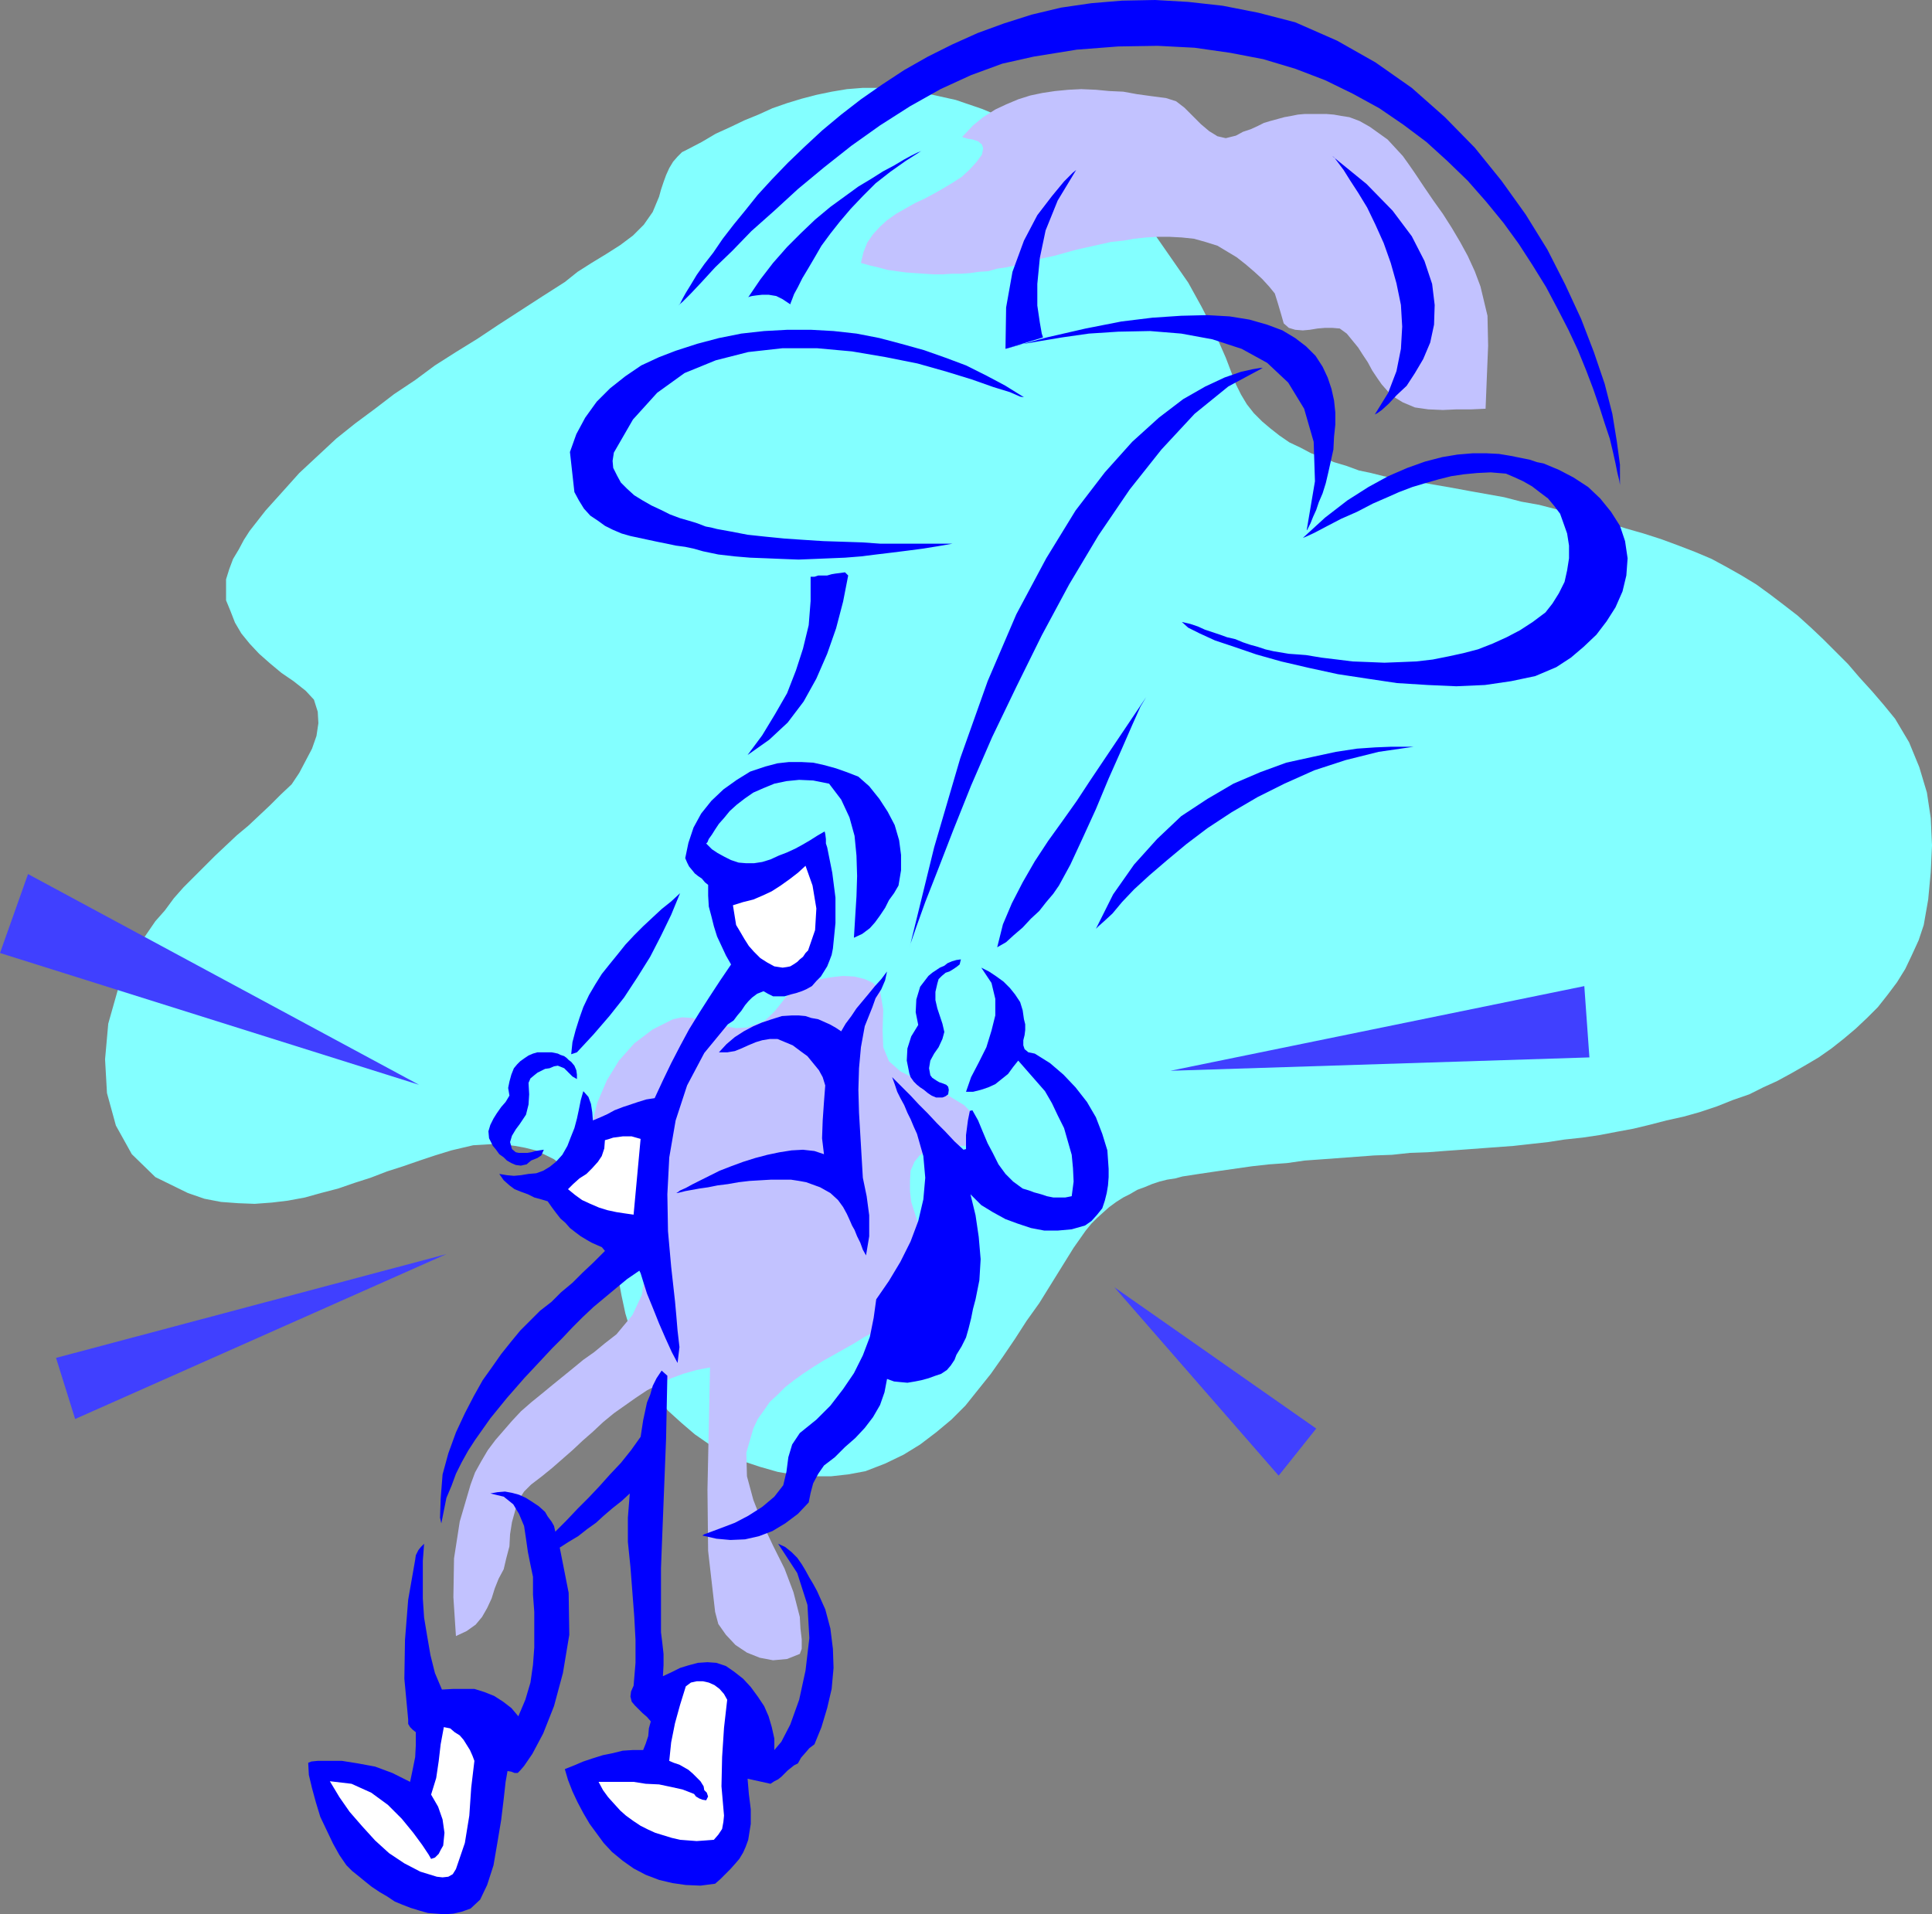
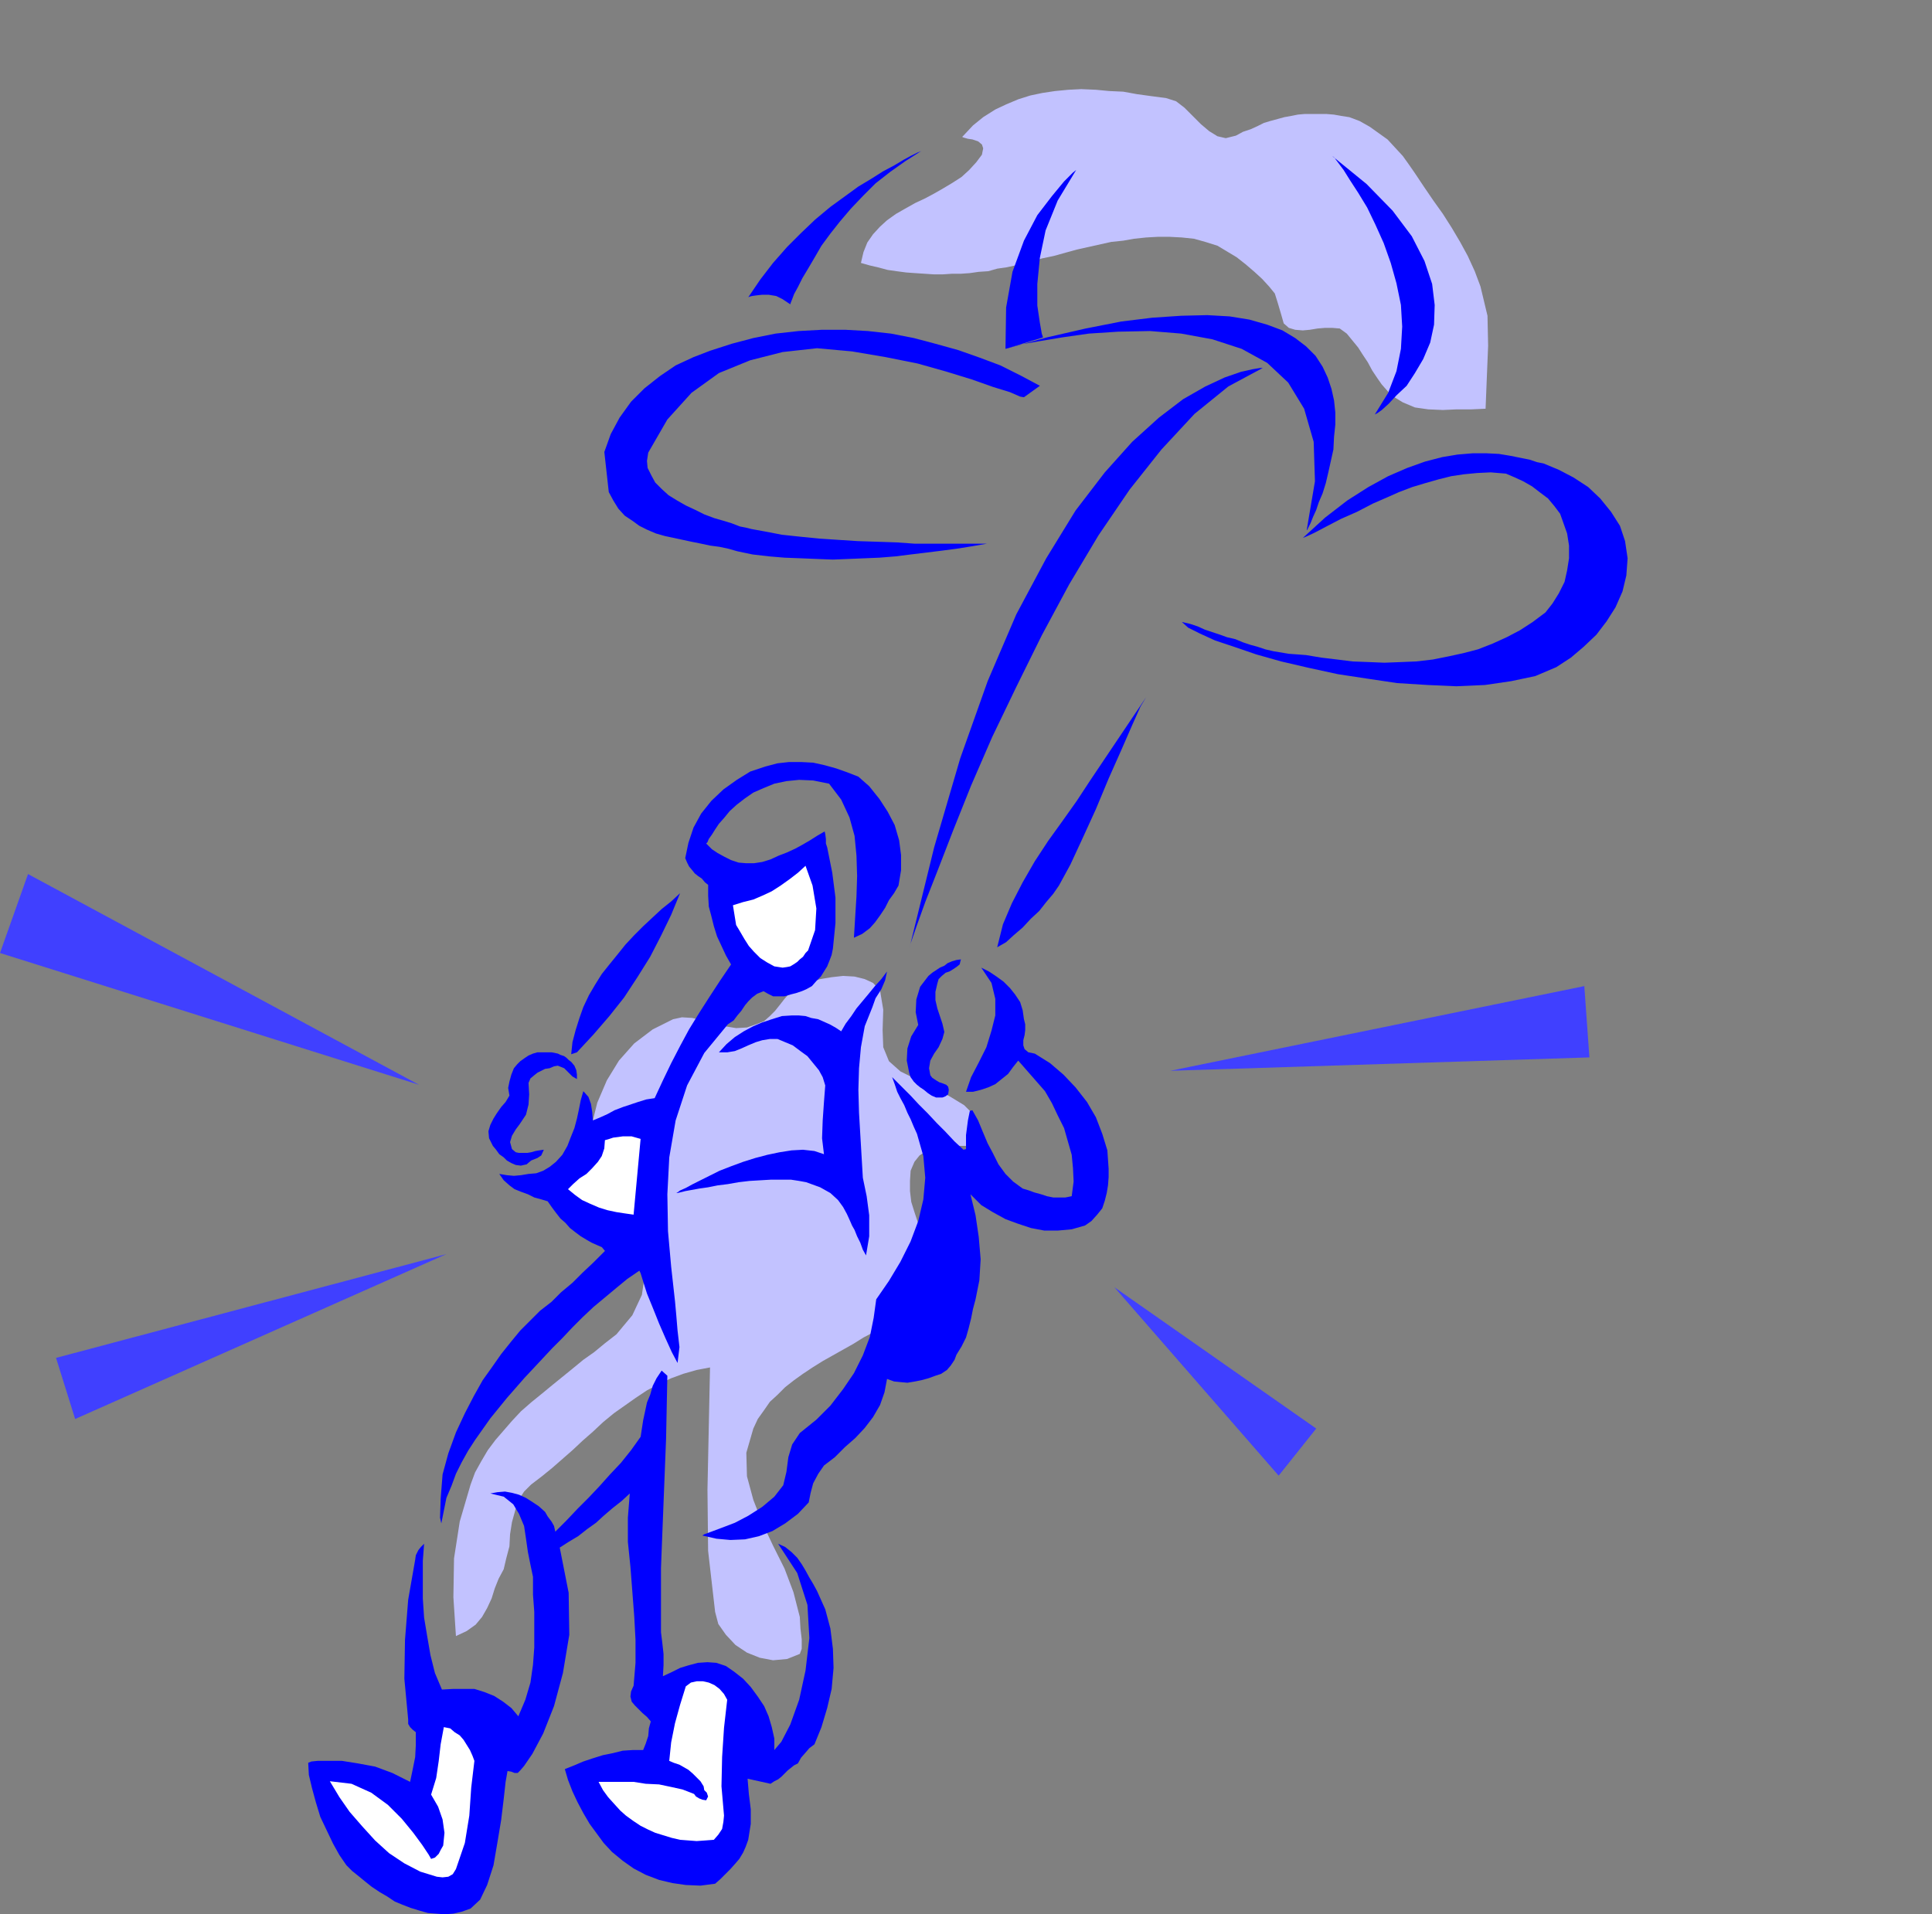
<svg xmlns="http://www.w3.org/2000/svg" xmlns:ns1="http://sodipodi.sourceforge.net/DTD/sodipodi-0.dtd" xmlns:ns2="http://www.inkscape.org/namespaces/inkscape" version="1.0" width="129.724mm" height="128.55mm" id="svg29" ns1:docname="Sky Diving 05.wmf">
  <rect width="100%" height="100%" fill="#808080" stroke="none" />
  <ns1:namedview id="namedview29" pagecolor="#ffffff" bordercolor="#000000" borderopacity="0.25" ns2:showpageshadow="2" ns2:pageopacity="0.0" ns2:pagecheckerboard="0" ns2:deskcolor="#d1d1d1" ns2:document-units="mm" />
  <defs id="defs1">
    <pattern id="WMFhbasepattern" patternUnits="userSpaceOnUse" width="6" height="6" x="0" y="0" />
  </defs>
-   <path style="fill:#83ffff;fill-opacity:1;fill-rule:evenodd;stroke:none" d="m 167.256,49.927 -1.616,3.878 -2.262,3.232 -2.747,2.747 -3.232,2.424 -3.555,2.262 -3.717,2.262 -3.555,2.262 -3.232,2.585 -5.818,3.716 -5.494,3.555 -5.494,3.555 -5.333,3.555 -5.494,3.393 -5.333,3.393 -5.01,3.716 -5.333,3.555 -4.848,3.716 -5.01,3.716 -4.848,3.878 -4.686,4.363 -4.686,4.363 -4.202,4.686 -4.363,4.847 -4.04,5.17 -1.454,2.262 -1.293,2.424 -1.454,2.424 -0.97,2.585 -0.808,2.585 v 2.747 2.585 l 1.131,2.747 1.131,2.908 1.616,2.747 2.101,2.585 2.424,2.585 2.747,2.424 2.909,2.424 3.07,2.1 3.07,2.424 2.101,2.262 0.97,3.07 0.162,2.908 -0.485,3.232 -1.131,3.232 -1.616,3.07 -1.616,3.07 -1.939,2.908 -2.747,2.585 -2.747,2.747 -2.747,2.585 -2.747,2.585 -2.909,2.424 -2.747,2.585 -2.747,2.585 -2.747,2.747 -2.586,2.585 -2.747,2.747 -2.424,2.747 -2.262,3.07 -2.424,2.747 -2.101,3.07 -2.101,3.07 -1.778,3.232 -3.555,8.079 -2.424,8.564 -0.808,9.048 0.485,8.564 2.262,8.24 4.04,7.271 5.979,5.817 8.242,4.039 4.202,1.454 4.202,0.808 4.363,0.323 4.202,0.162 4.363,-0.323 4.04,-0.485 4.363,-0.808 4.04,-1.131 4.363,-1.131 4.202,-1.454 4.04,-1.293 4.202,-1.616 4.04,-1.293 4.202,-1.454 3.878,-1.293 4.202,-1.293 2.747,-0.646 2.747,-0.646 2.747,-0.162 2.586,-0.162 2.747,0.162 2.586,0.323 2.586,0.485 2.586,0.646 2.424,1.131 2.262,1.131 2.101,1.616 2.101,1.616 2.101,1.939 1.778,2.1 1.616,2.424 1.454,2.585 1.454,4.363 1.454,4.524 1.131,4.524 1.131,4.524 0.808,4.363 0.97,4.524 1.293,4.363 1.131,4.524 1.454,4.363 1.939,4.039 2.262,3.878 2.747,3.555 3.394,3.07 3.394,2.908 3.717,2.585 4.202,2.262 4.202,1.939 4.363,1.454 4.525,1.293 4.525,0.808 4.525,0.323 h 4.525 l 4.363,-0.485 4.363,-0.808 5.01,-1.939 4.686,-2.262 4.202,-2.585 4.04,-3.07 3.878,-3.232 3.555,-3.555 3.232,-4.039 3.232,-4.039 3.07,-4.363 3.07,-4.524 2.909,-4.524 3.232,-4.524 2.909,-4.686 2.909,-4.686 2.909,-4.686 3.07,-4.363 1.454,-1.777 1.454,-1.454 1.616,-1.454 1.454,-1.293 1.778,-1.293 1.778,-1.131 1.616,-0.808 1.939,-1.131 1.778,-0.646 1.939,-0.808 1.939,-0.646 1.939,-0.485 2.101,-0.323 1.778,-0.485 2.101,-0.323 2.101,-0.323 4.363,-0.646 4.525,-0.646 4.525,-0.646 4.363,-0.485 4.525,-0.323 4.525,-0.646 4.525,-0.323 4.363,-0.323 4.363,-0.323 4.363,-0.323 4.525,-0.162 4.525,-0.485 4.525,-0.162 4.202,-0.323 4.525,-0.323 4.363,-0.323 4.363,-0.323 4.363,-0.323 4.363,-0.485 4.363,-0.485 4.202,-0.646 4.525,-0.485 4.363,-0.646 4.202,-0.808 4.363,-0.808 4.04,-0.969 4.363,-1.131 4.363,-0.969 4.04,-1.131 4.363,-1.454 4.04,-1.616 4.202,-1.454 3.555,-1.777 3.555,-1.616 3.555,-1.939 3.394,-1.939 3.555,-2.1 3.232,-2.262 3.07,-2.424 3.07,-2.585 2.909,-2.747 2.747,-2.747 2.424,-3.07 2.424,-3.232 2.101,-3.393 1.616,-3.393 1.778,-3.878 1.293,-3.878 1.131,-6.463 0.646,-6.948 0.323,-6.786 -0.323,-6.948 -0.97,-6.463 -1.939,-6.463 -2.586,-6.301 -3.555,-5.978 -2.909,-3.555 -2.909,-3.393 -3.232,-3.555 -2.909,-3.393 -3.07,-3.07 -3.232,-3.232 -3.07,-2.908 -3.394,-3.07 -3.555,-2.747 -3.394,-2.585 -3.555,-2.585 -3.717,-2.262 -3.717,-2.1 -3.878,-2.1 -4.202,-1.777 -4.202,-1.616 -4.363,-1.616 -4.525,-1.454 -4.525,-1.293 -4.202,-1.293 -4.525,-1.293 -4.525,-1.131 -4.363,-1.131 -4.363,-1.131 -4.525,-0.808 -4.363,-1.131 -4.525,-0.808 -4.525,-0.808 -4.363,-0.808 -4.686,-0.808 -4.686,-0.808 -4.525,-0.646 -3.232,-0.646 -3.232,-0.808 -3.07,-0.646 -3.07,-1.131 -3.232,-0.969 -2.747,-1.131 -3.07,-1.131 -2.747,-1.454 -2.747,-1.293 -2.586,-1.777 -2.262,-1.777 -2.101,-1.777 -2.101,-2.1 -1.778,-2.262 -1.454,-2.424 -1.293,-2.585 -2.586,-6.786 -2.909,-6.625 -3.232,-6.301 -3.394,-6.14 -4.04,-5.817 -4.04,-5.817 -4.525,-5.332 -4.686,-5.009 -5.171,-4.524 -5.333,-4.363 -5.656,-3.716 -5.979,-3.716 -6.302,-3.07 -6.626,-2.747 -6.626,-2.262 -7.272,-1.616 -4.363,-0.646 -4.04,-0.646 -4.04,-0.162 h -3.878 l -4.04,0.323 -3.878,0.646 -3.878,0.808 -3.717,0.969 -3.717,1.131 -3.717,1.293 -3.555,1.616 -3.555,1.454 -3.717,1.777 -3.555,1.616 -3.555,2.1 -3.717,1.939 -1.293,0.646 -1.131,1.131 -1.131,1.293 -0.97,1.616 -0.808,1.777 -0.646,1.777 -0.646,1.939 z" id="path1" />
  <path style="fill:#c2c2ff;fill-opacity:1;fill-rule:evenodd;stroke:none" d="m 170.811,258.683 -5.171,2.585 -4.686,3.555 -3.878,4.363 -3.07,5.009 -2.424,5.655 -1.454,5.817 -0.323,6.14 0.646,6.14 4.525,4.039 3.717,4.847 2.747,5.17 1.778,5.494 0.485,5.655 -0.808,5.494 -2.424,5.17 -4.04,4.847 -2.909,2.262 -2.747,2.262 -2.747,1.939 -2.747,2.262 -2.586,2.1 -2.586,2.1 -2.747,2.262 -2.586,2.1 -2.586,2.262 -2.262,2.424 -2.101,2.424 -2.101,2.424 -1.939,2.585 -1.616,2.747 -1.616,2.908 -1.131,3.07 -2.747,9.371 -1.454,9.371 -0.162,9.856 0.646,9.856 2.747,-1.293 2.262,-1.616 1.616,-1.939 1.293,-2.262 1.131,-2.424 0.808,-2.585 0.97,-2.424 1.293,-2.424 0.646,-2.747 0.808,-3.07 0.162,-3.07 0.485,-3.07 0.808,-2.908 0.808,-2.585 1.454,-2.262 1.778,-1.777 2.747,-2.1 2.586,-2.1 2.586,-2.262 2.586,-2.262 2.586,-2.424 2.586,-2.262 2.586,-2.424 2.747,-2.262 2.747,-1.939 2.747,-1.939 2.909,-1.939 3.07,-1.616 3.07,-1.454 3.07,-1.131 3.394,-0.969 3.394,-0.646 -0.323,15.511 -0.323,15.511 0.162,15.511 1.778,15.511 0.808,3.07 1.939,2.747 2.424,2.585 2.909,1.939 3.232,1.293 3.394,0.646 3.555,-0.323 3.232,-1.293 0.485,-1.293 v -2.424 l -0.323,-2.747 -0.162,-2.908 -1.616,-6.301 -2.262,-5.978 -2.909,-5.817 -2.747,-5.817 -2.262,-5.817 -1.616,-5.978 -0.162,-5.978 1.778,-6.14 1.131,-2.424 1.616,-2.262 1.454,-2.1 1.939,-1.777 1.939,-1.939 2.262,-1.777 2.262,-1.616 2.424,-1.616 2.586,-1.616 2.586,-1.454 2.586,-1.454 2.586,-1.454 2.586,-1.616 2.747,-1.454 2.586,-1.454 2.424,-1.616 2.747,-2.424 2.101,-2.585 1.293,-3.232 0.808,-3.232 0.485,-3.393 -0.323,-3.555 -0.323,-3.232 -0.808,-3.232 -0.808,-2.424 -0.808,-2.585 -0.323,-2.747 v -2.585 l 0.162,-2.585 0.97,-2.262 1.293,-1.616 1.939,-1.293 1.939,-0.646 1.778,-0.323 h 2.101 l 1.939,-0.162 h 1.616 1.454 l 1.131,-0.323 0.808,-0.646 0.646,-3.716 -1.454,-3.07 -2.586,-2.585 -3.717,-2.262 -4.363,-2.262 -4.202,-2.1 -3.878,-1.939 -2.909,-2.585 -1.454,-3.555 -0.162,-4.363 0.162,-5.17 -0.808,-4.847 -1.778,-1.939 -2.101,-0.969 -2.586,-0.646 -2.909,-0.162 -2.909,0.323 -2.909,0.485 -2.747,0.808 -2.424,0.969 -1.454,0.646 -1.131,1.131 -1.293,1.454 -1.131,1.454 -1.293,1.616 -1.293,1.293 -1.454,1.293 -1.616,0.646 -2.747,0.969 -2.747,0.162 -2.909,-0.485 -2.747,-0.808 -2.909,-0.646 -2.586,-0.646 -2.586,-0.162 z" id="path2" />
  <path style="fill:#c2c2ff;fill-opacity:1;fill-rule:evenodd;stroke:none" d="m 295.889,24.883 -3.717,-0.485 -3.555,-0.485 -3.555,-0.646 -3.555,-0.162 -3.394,-0.323 -3.717,-0.162 -3.232,0.162 -3.394,0.323 -3.232,0.485 -3.07,0.646 -3.07,0.969 -3.07,1.293 -2.747,1.293 -3.07,1.939 -2.586,2.1 -2.424,2.585 -0.323,0.323 0.323,0.162 1.131,0.323 1.131,0.162 1.454,0.485 0.97,0.808 0.323,0.969 -0.323,1.616 -1.454,1.939 -1.778,1.939 -1.939,1.777 -2.262,1.454 -2.424,1.454 -2.262,1.293 -2.424,1.293 -2.424,1.131 -2.586,1.454 -2.262,1.293 -2.262,1.616 -1.778,1.616 -1.778,1.939 -1.454,2.1 -0.97,2.424 -0.646,2.747 2.262,0.646 2.101,0.485 2.424,0.646 2.262,0.323 2.424,0.323 2.262,0.162 2.424,0.162 2.424,0.162 h 2.101 l 2.424,-0.162 h 2.262 l 2.262,-0.162 2.262,-0.323 2.424,-0.162 2.262,-0.646 2.262,-0.323 3.07,-0.646 3.07,-0.646 2.909,-0.969 3.07,-0.646 2.909,-0.808 2.909,-0.808 2.909,-0.646 2.909,-0.646 2.909,-0.646 3.07,-0.323 2.747,-0.485 3.07,-0.323 2.909,-0.162 h 3.07 l 3.07,0.162 3.07,0.323 2.909,0.808 3.07,0.969 2.424,1.454 2.424,1.454 2.262,1.777 2.262,1.939 1.939,1.777 1.778,1.939 1.454,1.777 0.808,2.585 0.808,2.747 0.646,2.262 1.293,1.131 1.616,0.485 1.939,0.162 1.778,-0.162 1.939,-0.323 1.939,-0.162 h 1.778 l 1.939,0.162 1.778,1.293 1.454,1.777 1.454,1.777 1.131,1.777 1.293,1.939 1.131,2.1 1.293,1.939 1.131,1.616 2.424,2.747 2.909,1.777 3.07,1.293 3.394,0.485 3.717,0.162 3.555,-0.162 h 3.717 l 3.555,-0.162 0.323,-8.079 0.323,-7.917 -0.162,-7.594 -1.778,-7.432 -1.454,-3.878 -1.778,-3.878 -1.939,-3.555 -2.101,-3.555 -2.262,-3.555 -2.424,-3.393 -2.424,-3.555 -2.262,-3.393 -1.454,-2.1 -1.616,-2.262 -1.939,-2.1 -1.939,-2.1 -2.262,-1.616 -2.262,-1.616 -2.586,-1.454 -2.586,-0.969 -2.101,-0.323 -1.778,-0.323 -1.939,-0.162 h -1.939 -1.616 -1.939 l -1.778,0.162 -1.616,0.323 -1.778,0.323 -1.778,0.485 -1.778,0.485 -1.616,0.485 -1.616,0.808 -1.778,0.808 -1.939,0.646 -1.778,0.969 -2.586,0.646 -2.101,-0.485 -2.101,-1.293 -2.101,-1.777 -2.101,-2.1 -2.101,-2.1 -2.101,-1.616 z" id="path3" />
-   <path style="fill:#0000ff;fill-opacity:1;fill-rule:evenodd;stroke:none" d="m 411.11,123.121 -0.162,-1.131 -0.485,-1.939 -0.485,-2.424 -0.646,-2.908 -0.808,-3.393 -1.293,-3.878 -1.293,-4.039 -1.616,-4.686 -1.778,-4.686 -2.101,-5.17 -2.424,-5.17 -2.747,-5.332 -2.909,-5.494 -3.394,-5.494 -3.555,-5.494 -3.878,-5.332 -4.363,-5.332 -4.686,-5.332 -5.171,-5.009 -5.333,-4.847 -5.818,-4.363 -6.141,-4.201 -6.787,-3.716 -6.949,-3.393 -7.595,-2.908 -8.08,-2.424 -8.403,-1.616 -9.05,-1.293 -9.373,-0.485 -10.019,0.162 -10.504,0.808 -10.989,1.777 -7.918,1.777 -7.918,2.908 -7.757,3.555 -7.757,4.363 -7.595,4.847 -7.272,5.17 -6.949,5.494 -6.626,5.494 -5.979,5.494 -5.818,5.17 -4.848,5.009 -4.363,4.201 -3.555,3.878 -2.747,2.908 -1.939,1.939 -1.131,0.969 0.485,-0.485 0.646,-1.293 0.808,-1.454 1.293,-2.1 1.454,-2.424 1.939,-2.747 2.262,-2.908 2.424,-3.555 2.747,-3.555 2.909,-3.555 3.232,-4.039 3.555,-3.878 4.04,-4.201 4.202,-4.039 4.525,-4.201 4.848,-4.039 5.01,-3.878 5.333,-3.716 5.656,-3.716 5.979,-3.393 6.141,-3.07 6.464,-2.908 6.626,-2.424 7.11,-2.262 7.434,-1.777 7.757,-1.131 7.757,-0.646 L 293.142,0 l 8.403,0.485 8.726,0.969 9.05,1.777 9.373,2.424 10.666,4.686 9.696,5.494 9.211,6.463 8.403,7.432 7.595,7.756 6.787,8.402 6.141,8.564 5.494,8.887 4.525,8.887 4.04,8.725 3.232,8.402 2.747,8.079 1.939,7.594 1.131,6.948 0.808,5.978 z" id="path4" />
-   <path style="fill:#0000ff;fill-opacity:1;fill-rule:evenodd;stroke:none" d="m 259.853,100.823 -0.97,-0.162 -2.586,-1.131 -4.202,-1.293 -5.494,-1.939 -6.302,-1.939 -7.434,-2.1 -8.08,-1.616 -8.565,-1.454 -8.888,-0.808 h -8.726 l -8.726,0.969 -8.242,2.1 -7.918,3.232 -6.949,5.009 -6.141,6.786 -4.848,8.402 -0.323,2.1 0.162,1.777 0.97,1.939 0.97,1.777 1.616,1.616 1.778,1.616 2.101,1.293 2.262,1.293 2.424,1.131 2.262,1.131 2.586,0.969 2.262,0.646 2.101,0.646 2.101,0.808 1.616,0.323 1.293,0.323 3.555,0.646 4.202,0.808 4.525,0.485 4.848,0.485 4.848,0.323 5.01,0.323 5.01,0.162 4.848,0.162 4.525,0.323 h 4.363 4.04 3.394 2.747 2.101 1.293 0.485 l -3.717,0.646 -4.04,0.646 -3.717,0.485 -3.878,0.485 -4.04,0.485 -3.878,0.485 -4.04,0.323 -3.878,0.162 -3.878,0.162 -4.04,0.162 -4.202,-0.162 -3.878,-0.162 -4.202,-0.162 -3.878,-0.323 -4.202,-0.485 -3.878,-0.808 -2.262,-0.646 -2.262,-0.485 -2.424,-0.323 -2.262,-0.485 -2.424,-0.485 -2.262,-0.485 -2.262,-0.485 -2.262,-0.485 -2.262,-0.646 -2.262,-0.969 -1.939,-0.969 -1.778,-1.293 -1.939,-1.293 -1.616,-1.777 -1.293,-2.1 -1.131,-2.1 -1.131,-10.179 1.616,-4.524 2.262,-4.201 2.909,-4.039 3.394,-3.393 3.878,-3.07 4.04,-2.747 4.525,-2.1 4.202,-1.616 5.494,-1.777 5.494,-1.454 5.656,-1.131 5.818,-0.646 5.979,-0.323 h 5.818 l 5.818,0.323 5.818,0.646 5.818,1.131 5.494,1.454 5.818,1.616 5.494,1.939 5.171,1.939 5.171,2.585 4.848,2.585 z" id="path5" />
+   <path style="fill:#0000ff;fill-opacity:1;fill-rule:evenodd;stroke:none" d="m 259.853,100.823 -0.97,-0.162 -2.586,-1.131 -4.202,-1.293 -5.494,-1.939 -6.302,-1.939 -7.434,-2.1 -8.08,-1.616 -8.565,-1.454 -8.888,-0.808 l -8.726,0.969 -8.242,2.1 -7.918,3.232 -6.949,5.009 -6.141,6.786 -4.848,8.402 -0.323,2.1 0.162,1.777 0.97,1.939 0.97,1.777 1.616,1.616 1.778,1.616 2.101,1.293 2.262,1.293 2.424,1.131 2.262,1.131 2.586,0.969 2.262,0.646 2.101,0.646 2.101,0.808 1.616,0.323 1.293,0.323 3.555,0.646 4.202,0.808 4.525,0.485 4.848,0.485 4.848,0.323 5.01,0.323 5.01,0.162 4.848,0.162 4.525,0.323 h 4.363 4.04 3.394 2.747 2.101 1.293 0.485 l -3.717,0.646 -4.04,0.646 -3.717,0.485 -3.878,0.485 -4.04,0.485 -3.878,0.485 -4.04,0.323 -3.878,0.162 -3.878,0.162 -4.04,0.162 -4.202,-0.162 -3.878,-0.162 -4.202,-0.162 -3.878,-0.323 -4.202,-0.485 -3.878,-0.808 -2.262,-0.646 -2.262,-0.485 -2.424,-0.323 -2.262,-0.485 -2.424,-0.485 -2.262,-0.485 -2.262,-0.485 -2.262,-0.485 -2.262,-0.646 -2.262,-0.969 -1.939,-0.969 -1.778,-1.293 -1.939,-1.293 -1.616,-1.777 -1.293,-2.1 -1.131,-2.1 -1.131,-10.179 1.616,-4.524 2.262,-4.201 2.909,-4.039 3.394,-3.393 3.878,-3.07 4.04,-2.747 4.525,-2.1 4.202,-1.616 5.494,-1.777 5.494,-1.454 5.656,-1.131 5.818,-0.646 5.979,-0.323 h 5.818 l 5.818,0.323 5.818,0.646 5.818,1.131 5.494,1.454 5.818,1.616 5.494,1.939 5.171,1.939 5.171,2.585 4.848,2.585 z" id="path5" />
  <path style="fill:#0000ff;fill-opacity:1;fill-rule:evenodd;stroke:none" d="m 391.718,117.627 3.878,1.616 3.717,1.939 3.717,2.424 3.07,2.908 2.747,3.393 2.262,3.555 1.293,3.878 0.646,4.363 -0.323,4.363 -0.97,4.039 -1.778,4.039 -2.262,3.555 -2.586,3.393 -3.232,3.07 -3.232,2.747 -3.717,2.424 -5.333,2.262 -6.141,1.293 -6.626,0.969 -7.272,0.323 -7.272,-0.323 -7.757,-0.485 -7.595,-1.131 -7.434,-1.131 -7.434,-1.616 -6.949,-1.616 -6.302,-1.777 -5.656,-1.939 -4.848,-1.616 -3.878,-1.777 -2.909,-1.454 -1.616,-1.454 2.101,0.485 1.939,0.646 1.778,0.808 1.939,0.646 1.939,0.646 1.778,0.646 2.101,0.485 1.939,0.808 1.939,0.646 1.778,0.485 1.939,0.646 2.101,0.485 1.939,0.323 1.939,0.323 2.262,0.162 2.101,0.162 3.878,0.646 4.04,0.485 3.878,0.485 4.202,0.162 3.878,0.162 4.202,-0.162 3.878,-0.162 4.202,-0.485 4.04,-0.808 3.717,-0.808 3.717,-0.969 3.717,-1.454 3.555,-1.616 3.394,-1.777 3.232,-2.1 3.232,-2.424 1.778,-2.262 1.616,-2.585 1.454,-2.908 0.646,-2.908 0.485,-3.07 v -3.232 l -0.485,-3.07 -0.97,-2.747 -0.808,-2.262 -1.454,-1.939 -1.616,-1.939 -1.939,-1.454 -2.101,-1.616 -2.262,-1.293 -2.101,-0.969 -2.262,-0.969 -3.878,-0.323 -3.394,0.162 -3.394,0.323 -3.232,0.485 -3.232,0.808 -3.394,0.969 -3.232,0.969 -3.394,1.293 -2.909,1.293 -3.717,1.616 -4.04,2.1 -4.04,1.777 -3.717,1.939 -3.07,1.616 -2.101,0.969 -0.808,0.323 5.656,-5.17 5.656,-4.363 5.333,-3.393 5.01,-2.747 4.848,-2.1 4.525,-1.616 4.363,-1.131 3.878,-0.646 3.878,-0.323 h 3.394 l 3.232,0.162 2.909,0.485 2.424,0.485 2.424,0.485 1.939,0.646 z" id="path6" />
-   <path style="fill:#0000ff;fill-opacity:1;fill-rule:evenodd;stroke:none" d="m 215.251,146.064 -1.293,6.625 -1.778,6.786 -2.262,6.463 -2.747,6.301 -3.232,5.817 -4.04,5.332 -4.686,4.363 -5.494,3.878 3.717,-5.009 3.232,-5.332 3.07,-5.332 2.262,-5.817 1.778,-5.494 1.454,-5.978 0.485,-6.14 v -6.14 h 0.97 l 0.97,-0.323 h 1.131 1.131 l 1.131,-0.323 0.97,-0.162 1.293,-0.162 1.131,-0.162 z" id="path7" />
  <path style="fill:#0000ff;fill-opacity:1;fill-rule:evenodd;stroke:none" d="m 230.765,240.748 0.323,-1.293 1.454,-4.201 2.262,-6.301 3.232,-8.24 3.878,-10.018 4.525,-11.31 5.333,-12.28 6.141,-12.764 6.464,-13.088 6.949,-12.926 7.434,-12.441 7.918,-11.633 8.08,-10.179 8.403,-9.048 8.565,-6.948 8.726,-4.686 h -0.646 l -1.939,0.323 -2.909,0.646 -4.202,1.454 -4.848,2.262 -5.656,3.232 -6.141,4.686 -6.787,6.14 -6.949,7.756 -7.434,9.695 -7.434,12.118 -7.595,14.219 -7.272,16.965 -6.949,19.551 -6.626,22.621 z" id="path8" />
  <path style="fill:#0000ff;fill-opacity:1;fill-rule:evenodd;stroke:none" d="m 268.74,224.752 -1.454,2.1 -1.778,2.1 -1.778,2.262 -2.101,1.939 -2.101,2.262 -2.262,1.939 -1.939,1.777 -2.262,1.293 1.454,-5.817 2.262,-5.332 2.747,-5.332 3.07,-5.332 3.394,-5.17 3.717,-5.17 3.555,-5.009 3.394,-5.17 14.221,-21.166 -1.454,2.424 -2.101,4.686 -2.747,6.301 -3.232,7.271 -3.232,7.756 -3.394,7.432 -3.07,6.625 z" id="path9" />
-   <path style="fill:#0000ff;fill-opacity:1;fill-rule:evenodd;stroke:none" d="m 358.752,189.528 -8.888,1.293 -8.403,2.1 -7.918,2.585 -7.595,3.393 -6.787,3.393 -6.626,3.878 -6.141,4.039 -5.333,4.039 -4.848,4.039 -4.525,3.878 -3.878,3.555 -3.07,3.232 -2.424,2.908 -2.101,1.939 -1.454,1.293 -0.646,0.646 4.363,-8.725 5.333,-7.594 5.818,-6.463 6.141,-5.817 6.626,-4.363 6.626,-3.878 6.787,-2.908 6.626,-2.424 6.626,-1.454 5.979,-1.293 5.333,-0.808 4.686,-0.323 4.04,-0.162 h 3.07 1.939 z" id="path10" />
  <path style="fill:#0000ff;fill-opacity:1;fill-rule:evenodd;stroke:none" d="m 217.837,197.122 2.747,2.424 2.586,3.232 2.101,3.232 1.778,3.393 1.131,3.878 0.485,3.716 v 3.878 l -0.646,3.878 -1.131,1.939 -1.293,1.777 -0.97,1.939 -1.293,1.939 -1.293,1.777 -1.293,1.454 -1.939,1.454 -2.101,0.969 0.323,-5.332 0.323,-5.17 0.162,-5.17 -0.162,-5.17 -0.485,-5.009 -1.293,-4.686 -2.101,-4.524 -3.07,-4.039 -4.04,-0.808 -3.555,-0.162 -3.232,0.323 -3.07,0.646 -2.747,1.131 -2.586,1.131 -2.101,1.454 -2.101,1.616 -1.778,1.616 -1.454,1.777 -1.293,1.454 -0.97,1.454 -0.808,1.293 -0.808,1.131 -0.323,0.808 -0.323,0.323 1.454,1.454 1.454,0.969 1.778,0.969 1.616,0.808 1.939,0.646 1.939,0.162 h 1.939 l 2.101,-0.323 2.101,-0.646 2.101,-0.969 2.101,-0.808 2.101,-0.969 1.778,-0.969 1.939,-1.131 1.778,-1.131 1.939,-1.131 0.162,0.646 0.162,1.293 v 1.131 l 0.323,0.969 1.293,6.463 0.808,6.301 v 6.463 l -0.646,6.463 -0.323,1.616 -0.485,1.293 -0.646,1.616 -0.808,1.293 -0.808,1.293 -1.131,1.131 -1.131,1.293 -1.454,0.808 -1.131,0.485 -1.454,0.485 -1.293,0.323 -1.616,0.485 h -1.293 -1.616 l -1.293,-0.646 -1.131,-0.646 -1.616,0.646 -1.293,0.969 -0.97,0.969 -0.808,0.969 -0.97,1.454 -0.97,1.131 -0.97,1.293 -1.454,0.969 -5.979,7.271 -4.363,8.24 -2.909,8.887 -1.616,9.371 -0.485,9.371 0.162,9.371 0.808,9.048 0.97,8.725 0.323,3.555 0.323,3.878 0.485,4.201 -0.485,4.039 -1.454,-2.747 -1.616,-3.555 -1.616,-3.716 -1.616,-4.039 -1.454,-3.555 -0.97,-3.07 -0.646,-2.1 -0.323,-0.646 -3.07,2.1 -2.747,2.262 -2.909,2.424 -2.909,2.424 -2.747,2.585 -2.586,2.585 -2.586,2.747 -2.586,2.585 -2.262,2.424 -2.262,2.424 -2.424,2.585 -2.262,2.585 -2.262,2.585 -2.101,2.585 -2.101,2.585 -1.939,2.747 -1.939,2.747 -1.778,2.747 -1.616,2.908 -1.454,2.908 -1.131,3.07 -1.293,3.07 -0.646,3.232 -0.646,3.232 -0.323,-1.454 0.162,-4.847 0.485,-6.14 1.454,-5.332 1.939,-5.332 2.262,-4.847 2.262,-4.363 2.262,-4.039 2.424,-3.393 2.262,-3.232 2.586,-3.232 2.262,-2.747 2.586,-2.585 2.424,-2.424 2.909,-2.262 2.424,-2.424 2.909,-2.424 2.586,-2.585 2.747,-2.585 2.909,-2.908 -0.808,-0.969 -1.131,-0.485 -1.454,-0.646 -1.131,-0.646 -1.616,-0.969 -1.293,-0.969 -1.454,-1.131 -1.131,-1.293 -1.293,-1.131 -1.131,-1.454 -0.97,-1.293 -1.131,-1.616 -1.616,-0.485 -1.778,-0.485 -1.616,-0.808 -1.778,-0.646 -1.616,-0.646 -1.293,-0.969 -1.454,-1.293 -1.131,-1.616 1.939,0.323 1.778,0.162 1.778,-0.162 1.939,-0.323 1.939,-0.162 1.778,-0.646 1.616,-0.969 1.616,-1.293 1.616,-1.777 1.293,-2.262 0.808,-2.1 0.97,-2.424 0.646,-2.424 0.485,-2.262 0.485,-2.424 0.646,-2.262 1.293,1.454 0.646,1.777 0.323,2.1 0.162,2.1 1.939,-0.808 1.778,-0.808 1.778,-0.969 2.101,-0.808 1.939,-0.646 1.939,-0.646 2.101,-0.646 2.101,-0.323 2.101,-4.524 2.101,-4.363 2.262,-4.363 2.262,-4.201 2.586,-4.201 2.586,-4.039 2.747,-4.201 2.747,-4.039 -1.293,-2.262 -1.131,-2.424 -1.131,-2.424 -0.808,-2.585 -0.646,-2.585 -0.646,-2.424 -0.162,-2.747 v -2.747 l -0.808,-0.646 -0.808,-0.969 -0.97,-0.646 -0.808,-0.646 -0.646,-0.808 -0.808,-0.969 -0.485,-0.969 -0.485,-1.131 0.808,-3.878 1.293,-3.878 1.939,-3.555 2.586,-3.232 3.07,-2.908 3.394,-2.424 3.394,-2.1 3.878,-1.293 3.07,-0.808 2.909,-0.323 h 3.07 l 3.07,0.162 2.909,0.646 2.909,0.808 2.747,0.969 z" id="path11" />
  <path style="fill:#ffffff;fill-opacity:1;fill-rule:evenodd;stroke:none" d="m 205.07,241.233 -0.646,0.646 -0.646,0.969 -0.808,0.646 -0.646,0.646 -0.97,0.646 -0.808,0.485 -0.808,0.162 -1.131,0.162 -2.101,-0.323 -1.778,-0.969 -1.778,-1.131 -1.616,-1.616 -1.293,-1.454 -1.131,-1.777 -1.131,-1.939 -0.97,-1.616 -0.808,-5.009 2.586,-0.808 2.586,-0.646 2.262,-0.969 2.424,-1.131 2.262,-1.454 2.262,-1.616 2.101,-1.616 1.939,-1.777 1.778,5.009 0.97,5.817 -0.323,5.494 z" id="path12" />
  <path style="fill:#0000ff;fill-opacity:1;fill-rule:evenodd;stroke:none" d="m 146.409,267.085 -1.454,0.485 0.323,-3.07 0.808,-3.07 0.97,-3.07 0.97,-2.747 1.454,-3.07 1.616,-2.747 1.616,-2.585 1.939,-2.424 2.101,-2.585 1.939,-2.424 2.262,-2.424 2.262,-2.262 2.424,-2.262 2.262,-2.1 2.424,-1.939 2.262,-2.1 -2.262,5.494 -2.586,5.332 -2.747,5.332 -3.232,5.17 -3.394,5.17 -3.717,4.686 -4.04,4.686 z" id="path13" />
  <path style="fill:#0000ff;fill-opacity:1;fill-rule:evenodd;stroke:none" d="m 243.854,243.495 -0.323,1.293 -0.808,0.646 -0.97,0.646 -0.808,0.485 -0.97,0.323 -0.97,0.808 -0.808,0.808 -0.323,1.131 -0.485,2.1 v 2.1 l 0.485,2.1 0.646,1.939 0.646,1.939 0.485,2.1 -0.485,1.777 -0.97,2.1 -1.131,1.616 -0.97,1.777 -0.323,1.939 0.323,1.777 0.485,0.646 0.97,0.646 0.808,0.485 0.97,0.323 0.808,0.323 0.485,0.485 0.162,0.808 -0.162,1.131 -0.646,0.485 -0.808,0.323 h -0.808 -0.808 l -1.131,-0.485 -0.97,-0.646 -0.97,-0.808 -0.97,-0.646 -0.808,-0.646 -0.808,-0.808 -0.808,-1.131 -0.323,-0.969 -0.646,-3.232 0.162,-3.07 0.97,-3.07 1.778,-2.908 -0.646,-3.232 0.162,-3.232 0.97,-3.232 2.101,-2.747 0.97,-0.808 0.97,-0.646 0.97,-0.646 1.131,-0.485 0.808,-0.646 1.131,-0.485 1.131,-0.323 z" id="path14" />
  <path style="fill:#0000ff;fill-opacity:1;fill-rule:evenodd;stroke:none" d="m 259.853,258.683 0.323,1.293 v 1.454 l -0.162,1.293 -0.323,1.293 v 1.293 l 0.323,0.969 0.97,0.808 1.616,0.323 3.878,2.424 3.394,2.908 3.07,3.232 2.909,3.716 2.262,3.878 1.616,4.201 1.293,4.201 0.323,4.686 v 2.1 l -0.162,2.1 -0.323,1.939 -0.485,1.939 -0.646,1.939 -1.293,1.616 -1.454,1.616 -1.616,1.131 -3.394,0.969 -3.555,0.323 h -3.394 l -3.394,-0.646 -3.394,-1.131 -3.07,-1.131 -3.232,-1.777 -2.909,-1.777 -2.747,-2.747 1.293,5.332 0.808,5.494 0.485,5.655 -0.323,5.332 -0.485,2.424 -0.485,2.424 -0.646,2.424 -0.485,2.424 -0.646,2.585 -0.646,2.262 -1.131,2.262 -1.293,2.1 -0.485,1.293 -0.97,1.454 -0.97,1.131 -1.454,0.969 -1.454,0.485 -1.778,0.646 -1.778,0.485 -1.616,0.323 -1.939,0.323 -1.778,-0.162 -1.616,-0.162 -1.778,-0.646 -0.646,3.393 -1.131,3.232 -1.778,3.07 -2.101,2.747 -2.424,2.585 -2.586,2.262 -2.586,2.585 -2.747,2.1 -1.454,2.1 -1.293,2.424 -0.646,2.424 -0.485,2.424 -2.747,2.908 -3.232,2.424 -3.232,1.939 -3.394,1.293 -3.555,0.808 -3.717,0.162 -3.555,-0.323 -3.555,-0.808 0.485,-0.323 1.778,-0.646 2.586,-0.969 3.394,-1.293 3.394,-1.777 3.555,-2.262 3.07,-2.585 2.262,-2.908 0.808,-3.393 0.485,-3.716 0.97,-3.232 1.939,-2.908 4.202,-3.393 3.555,-3.555 3.232,-4.201 2.747,-4.039 2.262,-4.524 1.778,-4.686 0.97,-4.847 0.646,-4.686 3.232,-4.686 2.909,-4.847 2.586,-5.17 1.939,-5.17 1.293,-5.494 0.485,-5.494 -0.485,-5.494 -1.616,-5.655 -0.808,-1.777 -0.808,-1.939 -0.808,-1.616 -0.808,-1.939 -0.97,-1.777 -0.808,-1.616 -0.646,-1.939 -0.646,-1.777 2.262,2.262 2.424,2.424 2.101,2.262 2.262,2.262 2.262,2.424 2.101,2.1 2.424,2.585 2.262,2.1 0.646,-0.162 v -3.555 l 0.485,-3.716 0.485,-2.424 0.646,-0.162 1.454,2.585 1.131,2.747 1.293,3.07 1.293,2.424 1.454,2.908 1.778,2.424 1.939,1.939 2.424,1.777 1.616,0.485 1.293,0.485 1.778,0.485 1.454,0.485 1.616,0.323 h 1.778 1.293 l 1.616,-0.323 0.485,-3.716 -0.162,-3.393 -0.323,-3.393 -0.97,-3.393 -0.97,-3.393 -1.616,-3.232 -1.454,-3.07 -1.778,-3.07 -6.787,-7.756 -1.293,1.616 -1.293,1.777 -1.616,1.293 -1.616,1.293 -1.778,0.808 -1.939,0.646 -1.939,0.485 h -1.778 l 1.293,-3.716 1.939,-3.716 1.939,-3.878 1.293,-4.201 0.97,-3.878 v -4.201 l -0.97,-4.039 -2.586,-3.878 1.939,0.969 1.939,1.293 1.778,1.293 1.616,1.616 1.293,1.616 1.293,1.939 0.646,2.1 z" id="path15" />
  <path style="fill:#0000ff;fill-opacity:1;fill-rule:evenodd;stroke:none" d="m 221.392,255.613 -1.939,4.847 -0.97,5.332 -0.485,5.332 -0.162,5.494 0.162,5.817 0.323,5.494 0.323,5.494 0.323,5.494 0.97,4.686 0.646,4.847 v 5.332 l -0.808,4.847 -0.808,-1.454 -0.646,-1.777 -0.808,-1.616 -0.646,-1.616 -0.646,-1.131 -0.485,-1.131 -0.808,-1.777 -0.97,-1.777 -1.293,-1.777 -1.939,-1.777 -2.586,-1.454 -3.555,-1.293 -1.778,-0.323 -2.101,-0.323 h -2.424 -2.586 l -2.747,0.162 -2.747,0.162 -2.747,0.323 -2.747,0.485 -2.586,0.323 -2.424,0.485 -2.262,0.323 -1.778,0.323 -1.778,0.323 -1.293,0.323 -0.646,0.162 h -0.323 l 0.323,-0.162 0.646,-0.485 1.454,-0.646 1.778,-0.969 1.939,-0.969 2.262,-1.131 2.586,-1.293 2.909,-1.131 3.07,-1.131 3.07,-0.969 3.07,-0.808 3.07,-0.646 3.07,-0.485 2.909,-0.162 2.909,0.323 2.424,0.808 -0.485,-4.039 0.162,-4.524 0.323,-4.686 0.323,-4.201 -0.646,-2.1 -0.97,-1.777 -1.454,-1.777 -1.454,-1.777 -1.778,-1.293 -1.939,-1.454 -1.939,-0.808 -1.939,-0.808 h -1.939 l -1.939,0.323 -1.616,0.485 -1.939,0.808 -1.778,0.808 -1.616,0.646 -1.939,0.323 h -2.101 l 1.939,-2.1 2.101,-1.777 2.262,-1.454 2.424,-1.293 2.262,-0.969 2.424,-0.808 2.586,-0.808 2.586,-0.162 h 1.616 l 1.778,0.162 1.454,0.485 1.778,0.323 1.454,0.646 1.454,0.646 1.454,0.808 1.454,0.969 1.131,-1.939 1.454,-1.939 1.293,-1.939 1.616,-1.939 1.616,-1.939 1.454,-1.777 1.616,-1.777 1.454,-1.939 -0.485,2.262 -0.97,2.262 -1.454,2.262 z" id="path16" />
  <path style="fill:#0000ff;fill-opacity:1;fill-rule:evenodd;stroke:none" d="m 144.955,269.508 0.808,0.969 0.485,1.131 0.162,1.131 v 1.131 l -1.131,-0.646 -1.131,-1.131 -0.97,-0.969 -1.616,-0.646 -0.97,0.162 -1.131,0.485 -1.131,0.162 -0.97,0.485 -0.97,0.485 -0.808,0.646 -0.97,0.808 -0.485,1.131 0.162,2.908 -0.162,2.585 -0.646,2.585 -1.616,2.424 -0.97,1.293 -0.97,1.616 -0.485,1.616 0.485,1.777 0.97,0.808 0.808,0.162 h 1.131 0.97 l 0.97,-0.162 1.131,-0.323 0.97,-0.162 1.131,-0.162 -0.646,1.454 -0.97,0.646 -1.616,0.646 -1.131,0.969 -1.454,0.323 -1.293,-0.162 -1.131,-0.485 -1.131,-0.646 -0.808,-0.808 -1.131,-0.808 -0.808,-1.131 -0.808,-0.969 -0.97,-1.939 -0.162,-1.777 0.485,-1.616 0.808,-1.616 0.808,-1.293 1.131,-1.616 1.131,-1.293 0.97,-1.616 -0.323,-1.939 0.323,-1.616 0.485,-1.777 0.646,-1.616 0.808,-0.969 0.808,-0.808 1.131,-0.808 0.97,-0.646 1.131,-0.485 1.131,-0.323 h 1.131 1.454 0.97 l 0.808,0.162 0.808,0.162 0.646,0.323 0.97,0.323 0.646,0.485 0.485,0.485 z" id="path17" />
  <path style="fill:#ffffff;fill-opacity:1;fill-rule:evenodd;stroke:none" d="m 162.569,289.059 -1.778,19.228 -2.262,-0.323 -2.101,-0.323 -2.262,-0.485 -2.101,-0.646 -2.262,-0.969 -2.101,-0.969 -1.778,-1.293 -1.778,-1.454 1.293,-1.293 1.616,-1.454 1.778,-1.131 1.454,-1.454 1.454,-1.616 0.97,-1.454 0.646,-1.939 0.162,-2.1 1.131,-0.323 0.97,-0.323 1.293,-0.162 1.131,-0.162 h 1.131 1.131 l 1.131,0.323 z" id="path18" />
  <path style="fill:#0000ff;fill-opacity:1;fill-rule:evenodd;stroke:none" d="m 169.357,349.165 -0.323,15.996 -0.646,16.319 -0.646,16.481 v 16.319 l 0.323,2.585 0.323,2.908 v 2.908 l -0.162,2.747 2.101,-0.969 2.262,-1.131 2.101,-0.646 2.424,-0.646 2.424,-0.162 2.262,0.162 2.424,0.808 2.101,1.454 2.262,1.777 1.939,2.1 1.778,2.424 1.616,2.424 1.131,2.585 0.808,2.747 0.646,2.908 v 2.908 l 1.778,-2.1 2.262,-4.363 2.262,-6.301 1.616,-7.432 0.97,-8.24 -0.485,-8.402 -2.586,-8.079 -4.848,-7.432 1.778,0.808 1.616,1.293 1.454,1.454 1.131,1.616 0.97,1.616 0.97,1.777 0.97,1.616 0.97,1.777 2.101,4.686 1.293,4.847 0.646,5.17 0.162,4.847 -0.485,5.332 -1.131,4.847 -1.454,4.847 -1.778,4.363 -1.293,0.969 -0.97,1.131 -1.131,1.293 -0.808,1.454 -0.97,0.485 -0.808,0.646 -0.808,0.646 -0.808,0.808 -0.808,0.808 -0.808,0.646 -0.97,0.485 -0.97,0.646 -5.818,-1.293 0.323,3.878 0.485,3.878 v 3.716 l -0.646,4.039 -0.646,1.777 -0.646,1.454 -0.97,1.616 -0.97,1.131 -1.293,1.454 -1.131,1.131 -1.454,1.454 -1.293,1.131 -3.717,0.485 -3.717,-0.162 -3.394,-0.485 -3.394,-0.808 -3.394,-1.293 -3.07,-1.616 -2.747,-1.939 -2.747,-2.262 -2.101,-2.262 -1.778,-2.424 -1.778,-2.424 -1.616,-2.747 -1.454,-2.747 -1.293,-2.747 -1.131,-2.908 -0.808,-2.747 2.424,-0.969 2.262,-0.969 2.424,-0.808 2.586,-0.808 2.424,-0.485 2.586,-0.646 2.586,-0.162 h 2.586 l 0.646,-1.616 0.646,-1.939 0.162,-1.939 0.485,-1.777 -0.97,-1.131 -1.131,-0.969 -1.131,-1.131 -0.808,-0.808 -0.808,-0.969 -0.323,-1.293 0.162,-1.293 0.646,-1.454 0.485,-5.817 v -5.817 l -0.323,-5.978 -0.485,-6.301 -0.485,-6.301 -0.646,-6.301 v -6.14 l 0.485,-6.14 -2.101,1.939 -2.262,1.777 -2.262,1.939 -1.939,1.777 -2.262,1.616 -2.262,1.777 -2.424,1.454 -2.262,1.454 2.262,11.472 0.162,10.664 -1.616,9.695 -2.262,8.402 -2.747,6.948 -2.747,5.17 -2.101,3.07 -0.97,1.131 -0.646,0.646 h -0.808 l -0.808,-0.323 -0.97,-0.162 -0.485,2.747 -0.485,4.363 -0.646,5.332 -0.97,5.817 -0.97,5.655 -1.616,5.009 -1.778,3.716 -2.424,2.262 -2.262,0.808 -2.101,0.485 -2.262,0.162 -2.101,-0.162 -2.101,-0.162 -2.262,-0.646 -2.101,-0.646 -2.101,-0.808 -1.939,-0.808 -1.939,-1.293 -1.939,-1.131 -1.939,-1.293 -1.616,-1.293 -1.778,-1.454 -1.616,-1.293 -1.454,-1.454 -1.778,-2.585 -1.616,-2.908 -1.616,-3.393 -1.616,-3.393 -1.131,-3.716 -0.97,-3.555 -0.808,-3.393 -0.162,-3.07 0.808,-0.323 1.616,-0.162 h 2.747 3.394 l 4.04,0.646 4.363,0.808 4.363,1.616 4.525,2.262 0.646,-3.07 0.646,-3.232 0.162,-3.07 v -3.232 l -0.808,-0.646 -0.646,-0.646 -0.485,-0.808 v -1.131 l -0.97,-10.341 0.162,-9.856 0.808,-10.179 1.778,-10.179 0.162,-1.131 0.646,-1.293 0.646,-0.808 0.808,-0.808 -0.323,4.363 v 4.686 4.847 l 0.323,4.847 0.808,4.847 0.808,4.686 1.131,4.524 1.778,4.201 2.909,-0.162 h 2.747 2.586 l 2.586,0.808 2.424,0.969 2.262,1.454 2.101,1.616 1.778,2.1 1.778,-4.201 1.293,-4.363 0.646,-4.524 0.323,-4.363 v -4.524 -4.524 l -0.323,-4.363 v -4.524 l -0.646,-3.07 -0.646,-3.232 -0.485,-3.393 -0.485,-3.232 -1.293,-3.07 -1.454,-2.424 -2.424,-1.939 -3.394,-0.808 1.778,-0.323 1.939,-0.162 1.778,0.323 1.778,0.485 1.778,0.808 1.778,1.131 1.454,0.969 1.616,1.454 0.646,1.131 0.97,1.293 0.646,1.131 0.323,1.454 2.747,-2.747 2.909,-3.07 2.747,-2.747 2.747,-2.908 2.747,-3.07 2.747,-2.908 2.586,-3.232 2.424,-3.393 0.323,-2.1 0.323,-2.1 0.485,-2.262 0.485,-2.262 0.808,-1.939 0.646,-2.262 0.97,-1.939 1.293,-1.939 z" id="path19" />
  <path style="fill:#ffffff;fill-opacity:1;fill-rule:evenodd;stroke:none" d="m 184.547,431.407 -0.808,7.109 -0.485,7.432 -0.162,7.432 0.646,7.432 -0.162,1.616 -0.323,1.777 -0.97,1.454 -1.131,1.293 -2.101,0.162 -2.262,0.162 -2.101,-0.162 -2.101,-0.162 -2.101,-0.485 -2.101,-0.646 -2.101,-0.646 -1.778,-0.808 -1.939,-0.969 -1.939,-1.293 -1.778,-1.293 -1.454,-1.293 -1.616,-1.777 -1.454,-1.616 -1.293,-1.777 -1.131,-2.1 h 2.747 3.07 3.07 l 3.07,0.485 3.394,0.162 3.07,0.646 2.909,0.646 2.909,1.131 0.485,0.646 0.808,0.485 0.808,0.323 0.97,0.162 0.485,-0.969 -0.323,-0.969 -0.646,-0.646 -0.162,-0.969 -0.808,-1.293 -0.97,-0.969 -0.97,-0.969 -1.131,-0.969 -1.131,-0.646 -1.131,-0.646 -1.454,-0.485 -1.131,-0.485 0.485,-4.686 0.97,-4.847 1.293,-4.686 1.454,-4.686 1.293,-0.969 1.454,-0.323 h 1.616 l 1.454,0.323 1.454,0.646 1.293,0.969 1.131,1.293 z" id="path20" />
  <path style="fill:#ffffff;fill-opacity:1;fill-rule:evenodd;stroke:none" d="m 120.392,446.918 -0.808,6.786 -0.485,7.109 -1.131,6.948 -2.262,6.625 -0.808,1.293 -1.131,0.646 -1.454,0.162 -1.454,-0.162 -4.202,-1.293 -4.04,-2.1 -3.878,-2.585 -3.555,-3.232 -3.232,-3.555 -3.232,-3.716 -2.586,-3.716 -2.424,-4.039 5.494,0.646 5.01,2.262 4.202,3.07 3.555,3.555 2.909,3.555 2.262,3.07 1.616,2.424 0.646,1.131 0.97,-0.323 0.97,-0.969 0.485,-0.969 0.646,-1.131 0.323,-3.232 -0.485,-3.393 -1.131,-3.232 -1.778,-3.07 1.293,-4.201 0.646,-4.363 0.485,-4.201 0.808,-4.363 1.616,0.323 1.131,0.969 1.293,0.808 0.97,1.131 0.808,1.293 0.808,1.293 0.646,1.454 z" id="path21" />
  <path style="fill:#0000ff;fill-opacity:1;fill-rule:evenodd;stroke:none" d="m 273.104,43.141 -0.808,0.646 -2.262,2.262 -3.07,3.716 -3.717,4.847 -3.394,6.463 -2.909,7.917 -1.616,9.048 -0.162,10.502 9.534,-2.908 -0.323,-0.969 -0.485,-2.747 -0.646,-4.363 v -5.494 l 0.646,-6.625 1.454,-6.948 3.07,-7.594 z" id="path22" />
  <path style="fill:#0000ff;fill-opacity:1;fill-rule:evenodd;stroke:none" d="m 255.166,88.544 0.97,-0.323 2.909,-0.808 4.686,-0.808 5.818,-0.969 6.787,-0.969 7.434,-0.485 8.08,-0.162 7.918,0.646 7.918,1.454 7.434,2.424 6.464,3.555 5.333,5.009 4.04,6.625 2.424,8.402 0.323,10.018 -2.101,12.441 0.162,-0.162 0.323,-0.646 0.485,-0.969 0.646,-1.616 0.808,-1.777 0.646,-1.939 0.97,-2.262 0.808,-2.585 0.646,-2.747 0.646,-2.908 0.646,-2.908 0.162,-3.232 0.323,-3.07 v -3.07 l -0.323,-3.07 -0.646,-2.908 -0.97,-2.908 -1.293,-2.747 -1.778,-2.747 -2.424,-2.424 -2.747,-2.1 -3.232,-1.939 -3.878,-1.454 -4.525,-1.293 -5.01,-0.808 -5.656,-0.323 -6.626,0.162 -7.272,0.485 -7.918,0.969 -9.05,1.777 -9.858,2.262 z" id="path23" />
  <path style="fill:#0000ff;fill-opacity:1;fill-rule:evenodd;stroke:none" d="m 338.067,39.586 0.485,0.323 0.97,1.293 1.454,1.939 1.616,2.585 2.101,3.232 2.262,3.716 2.101,4.363 2.101,4.686 1.778,5.009 1.454,5.17 1.131,5.494 0.323,5.494 -0.323,5.655 -1.131,5.655 -2.101,5.494 -3.394,5.494 0.646,-0.323 1.131,-0.808 1.778,-1.616 1.939,-2.1 2.586,-2.424 2.101,-3.232 2.101,-3.555 1.778,-4.201 0.97,-4.524 0.162,-5.009 -0.646,-5.332 -1.939,-5.817 -3.232,-6.301 -4.848,-6.463 -6.626,-6.786 z" id="path24" />
  <path style="fill:#0000ff;fill-opacity:1;fill-rule:evenodd;stroke:none" d="m 233.835,38.293 -0.323,0.162 -0.808,0.323 -1.616,0.808 -1.778,0.969 -2.424,1.454 -2.747,1.454 -3.07,1.939 -3.232,1.939 -3.555,2.585 -3.555,2.585 -3.878,3.232 -3.555,3.393 -3.555,3.555 -3.555,4.039 -3.232,4.201 -3.07,4.524 0.323,-0.162 0.646,-0.162 1.131,-0.162 1.454,-0.162 h 1.616 l 1.939,0.323 1.616,0.808 1.939,1.293 0.162,-0.485 0.323,-0.808 0.485,-1.293 0.97,-1.777 1.131,-2.262 1.454,-2.424 1.616,-2.747 1.778,-3.07 2.262,-3.07 2.424,-3.07 2.747,-3.232 3.07,-3.232 3.232,-3.232 3.717,-2.908 3.878,-2.747 z" id="path25" />
  <path style="fill:#4040ff;fill-opacity:1;fill-rule:evenodd;stroke:none" d="M 106.333,275.325 7.11,221.843 0,241.879 Z" id="path26" />
  <path style="fill:#4040ff;fill-opacity:1;fill-rule:evenodd;stroke:none" d="m 113.281,318.304 -99.061,26.337 4.848,15.511 z" id="path27" />
  <path style="fill:#4040ff;fill-opacity:1;fill-rule:evenodd;stroke:none" d="m 297.02,271.77 105.04,-21.49 1.293,18.096 z" id="path28" />
  <path style="fill:#4040ff;fill-opacity:1;fill-rule:evenodd;stroke:none" d="m 282.8,326.706 41.693,47.826 9.534,-11.957 z" id="path29" />
</svg>